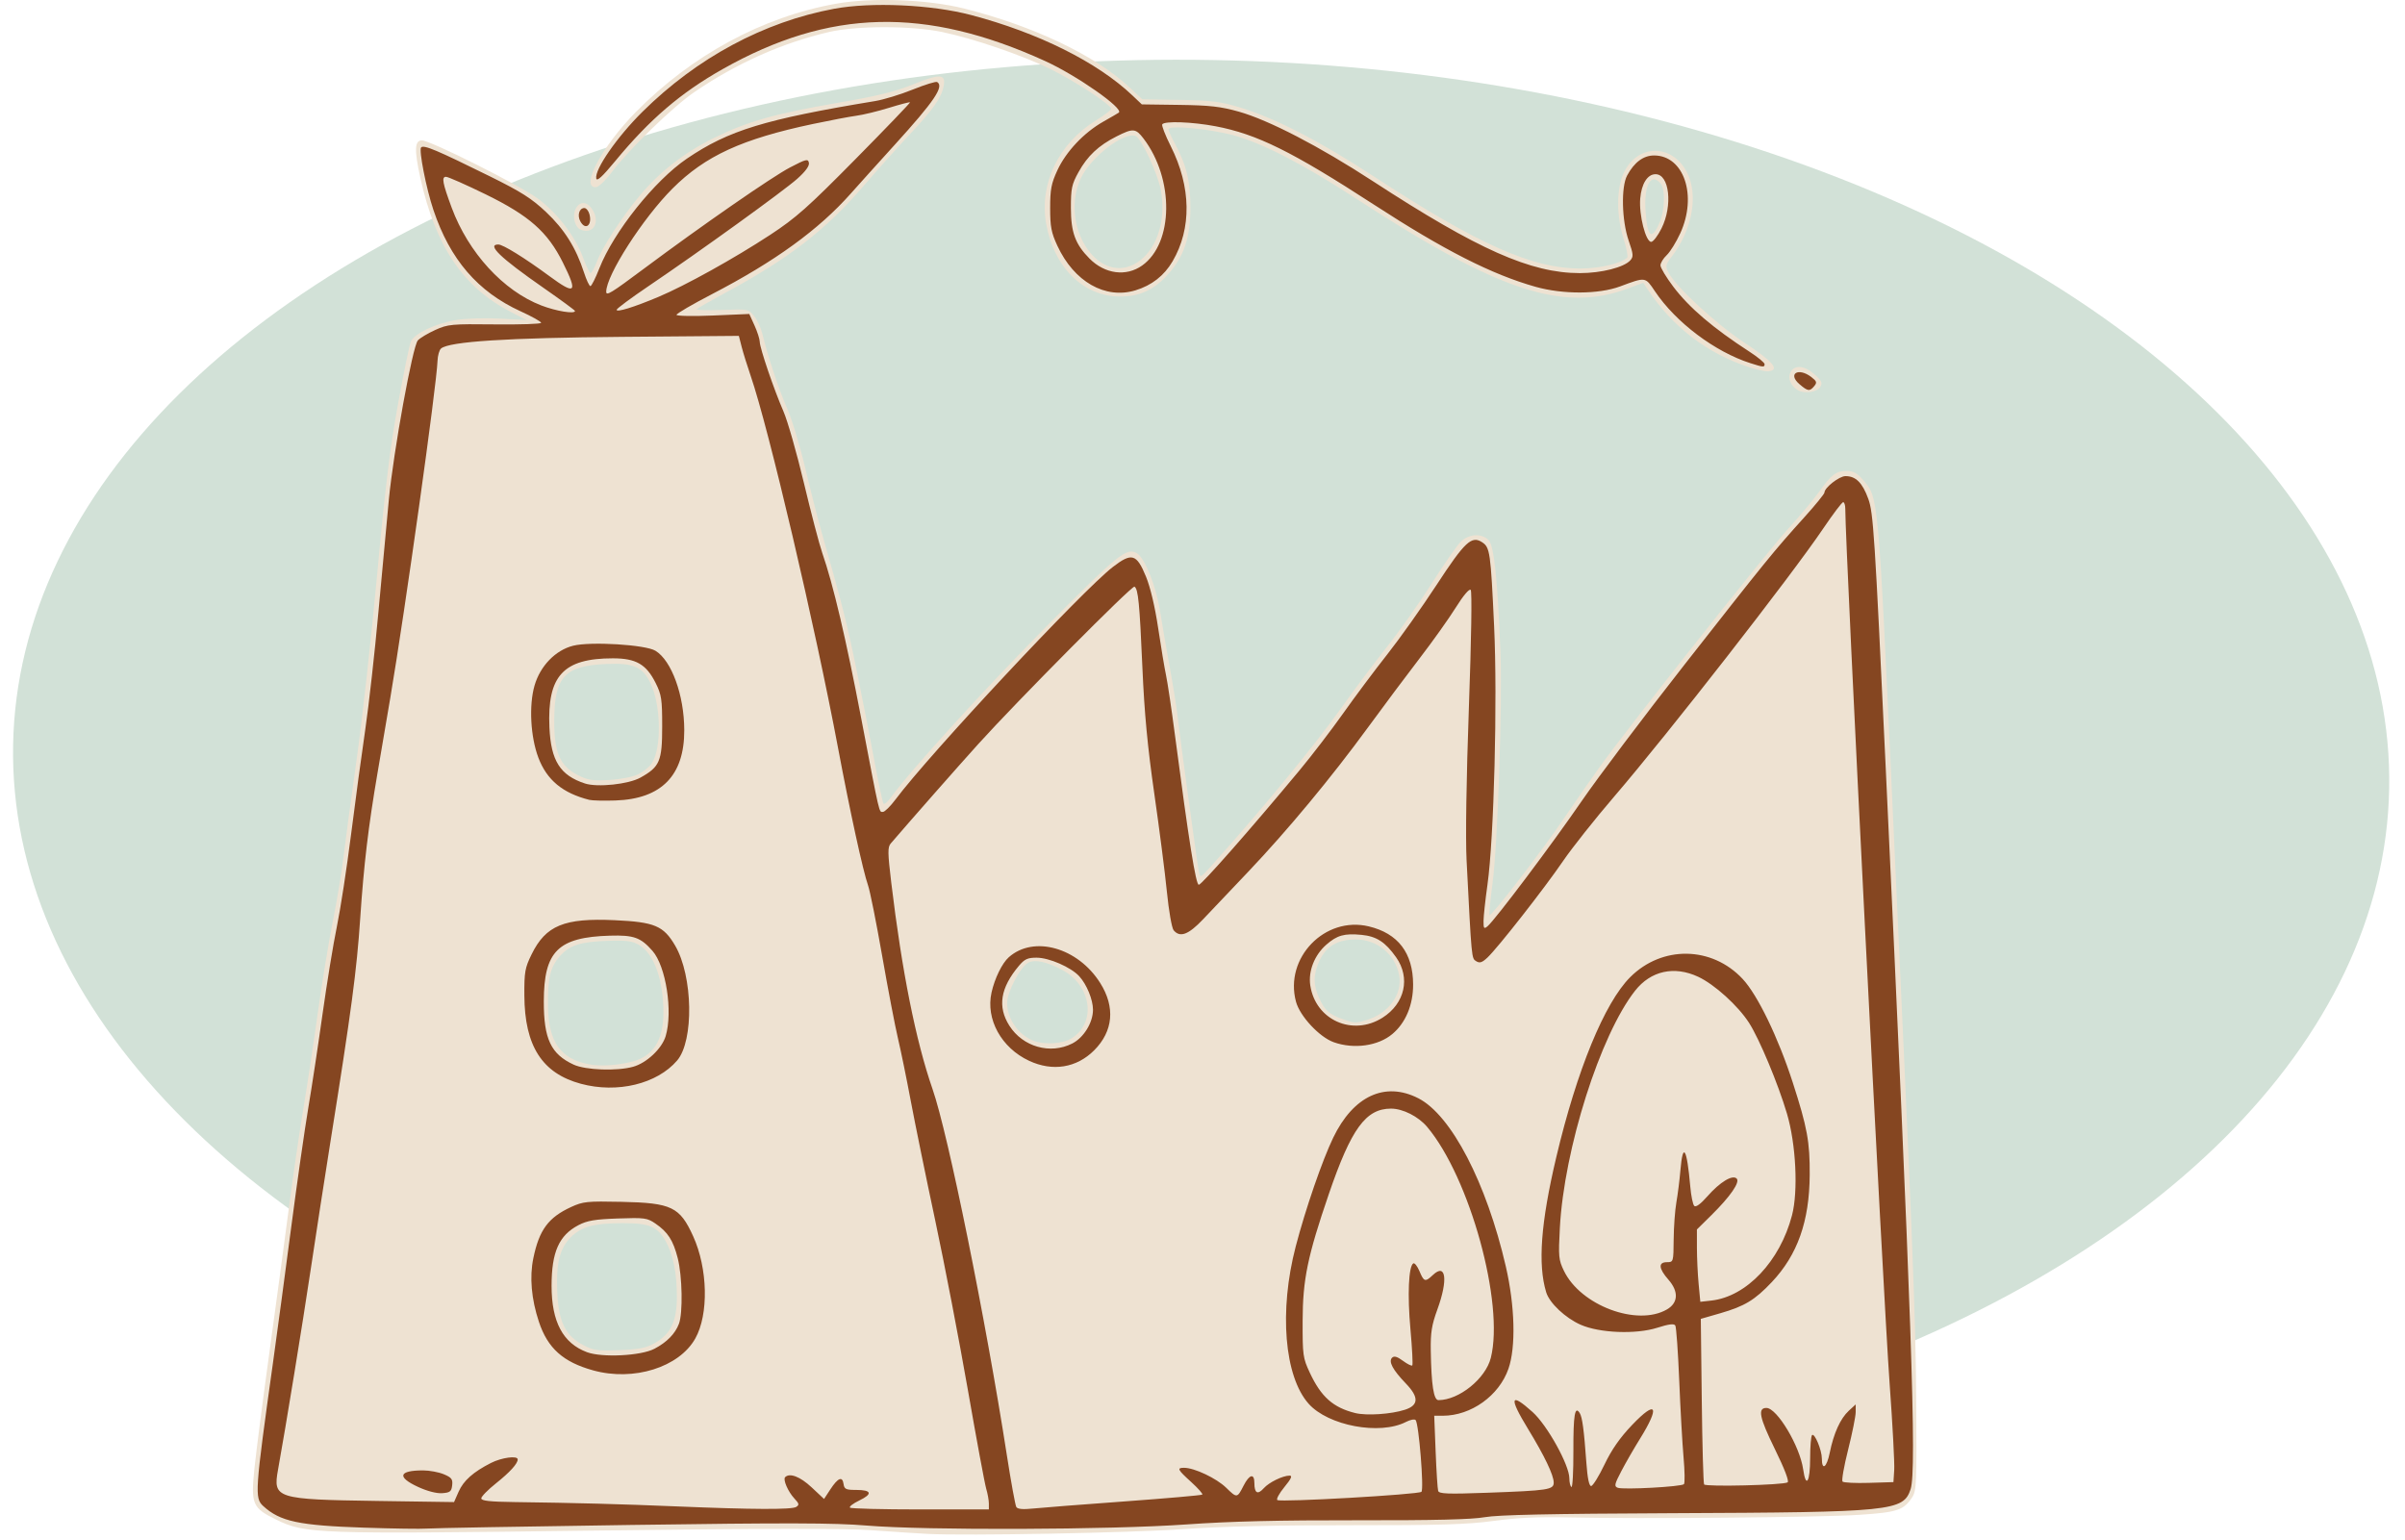
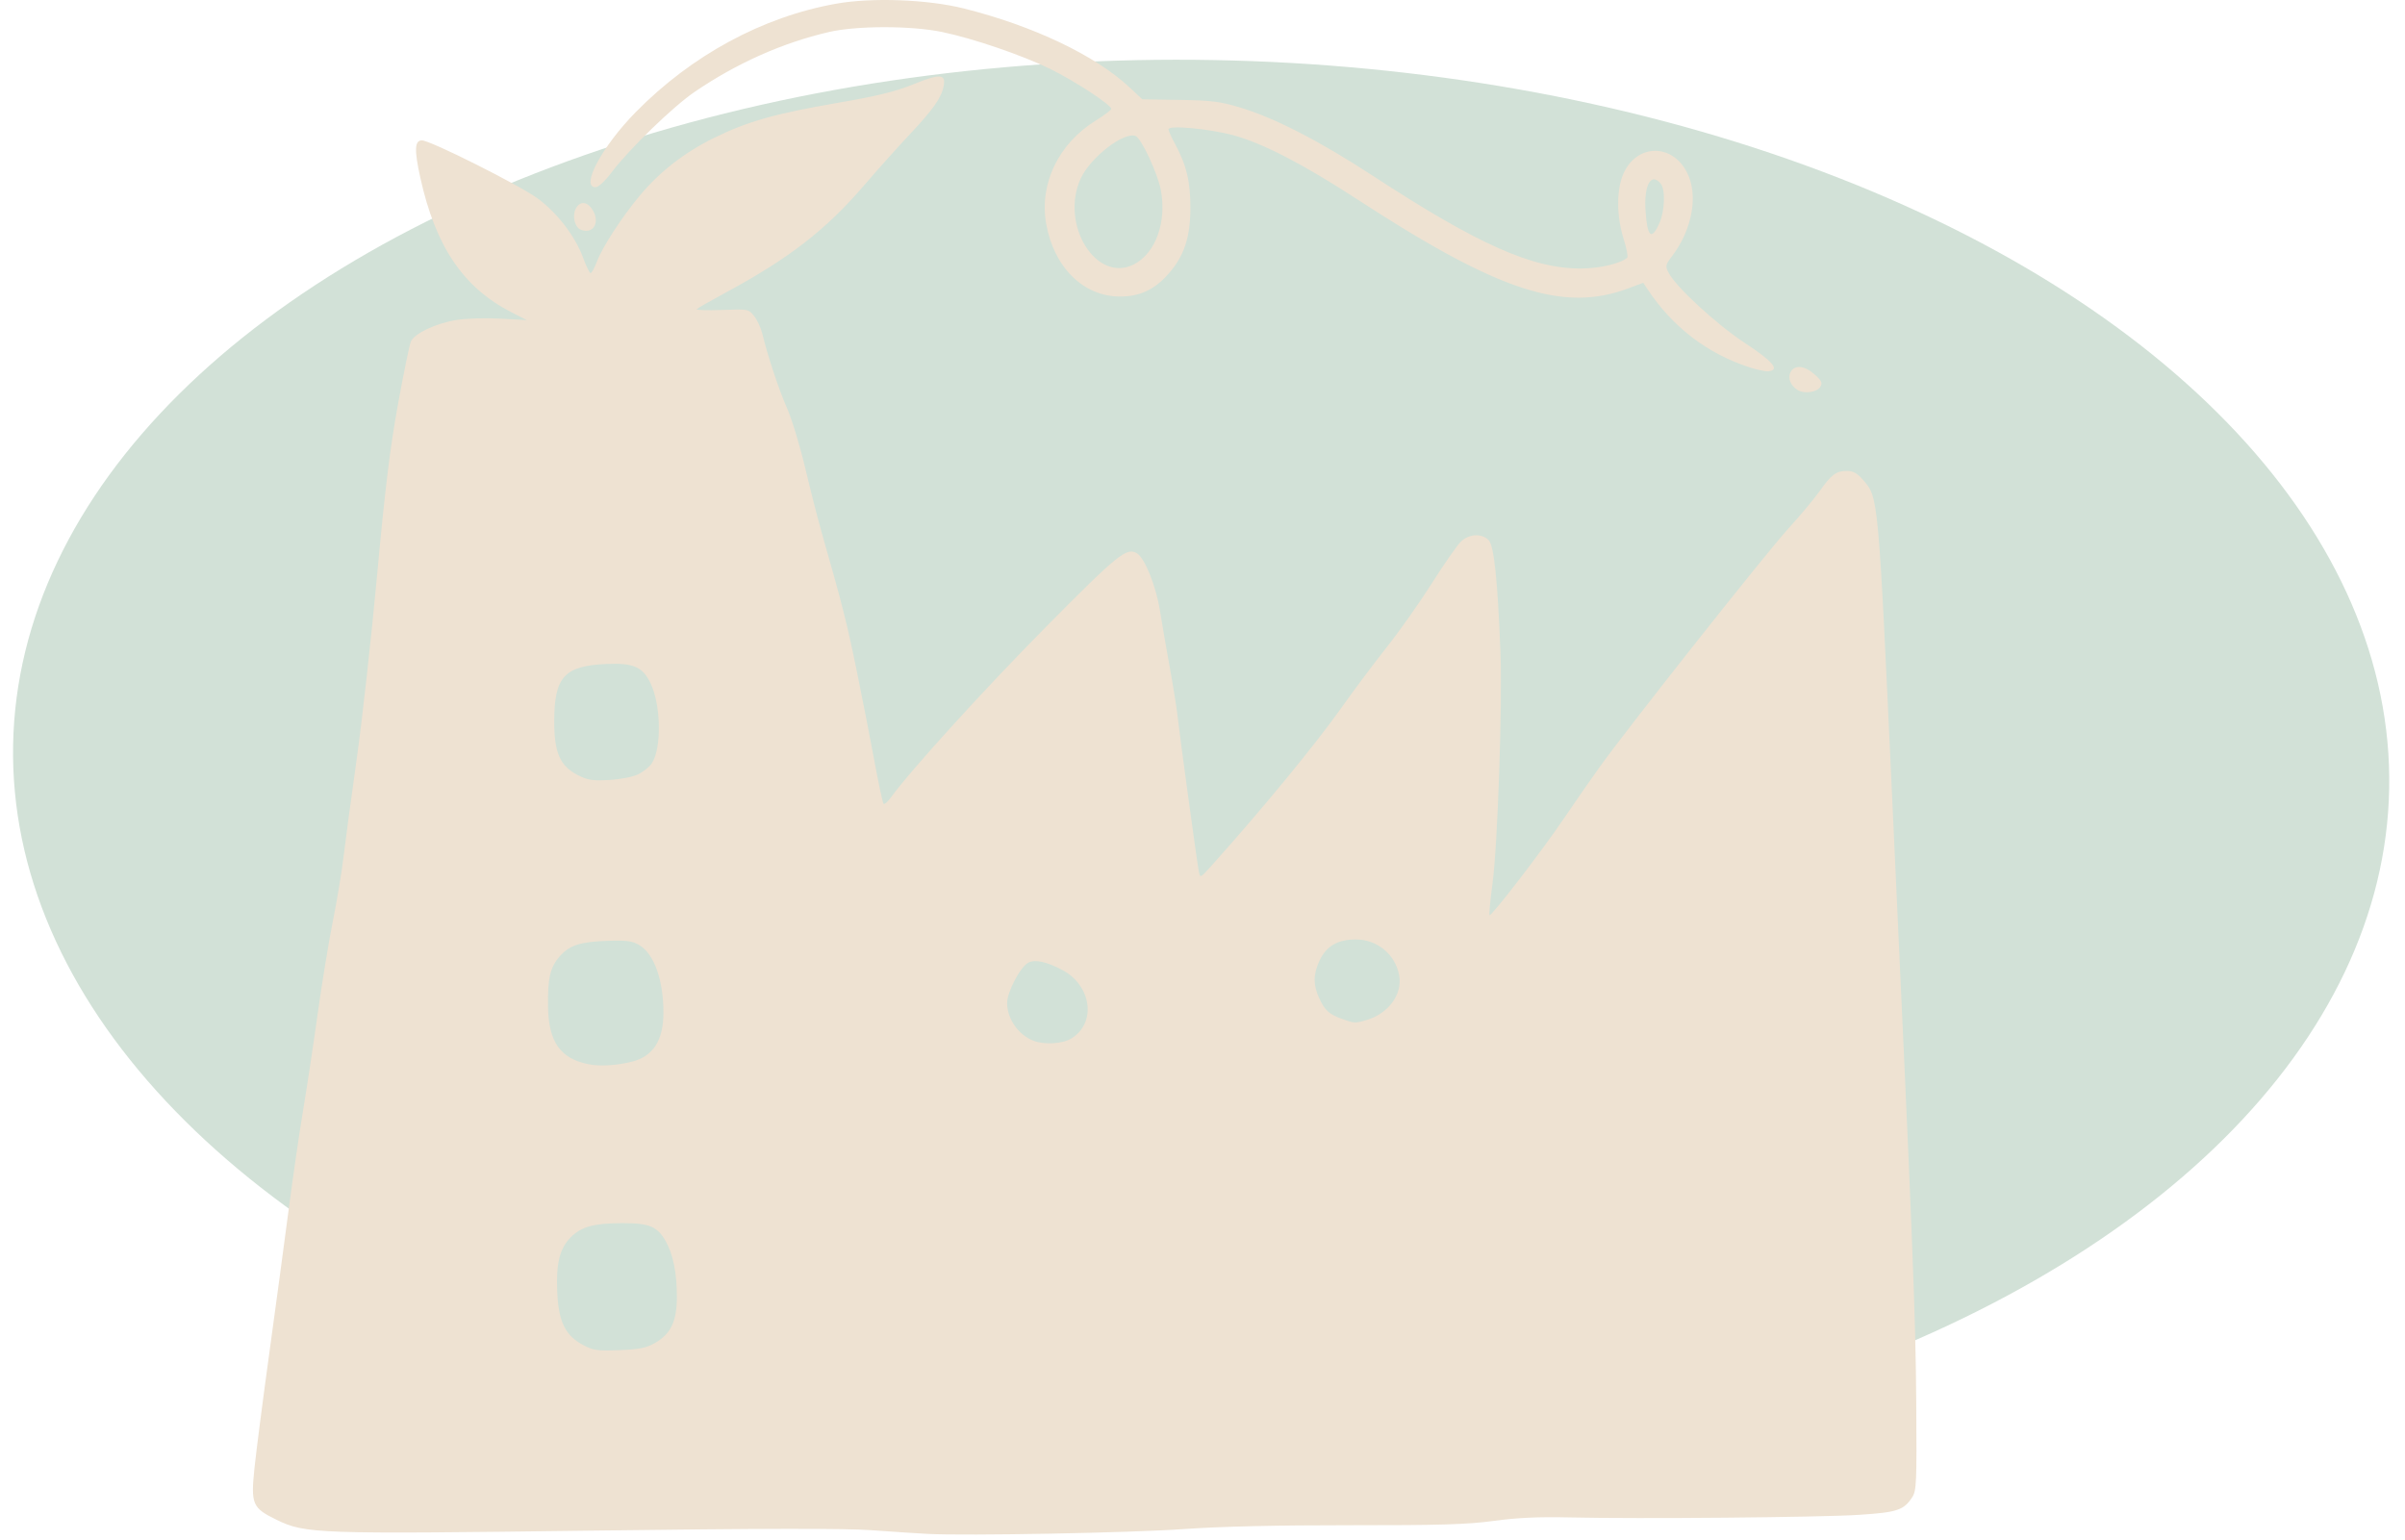
<svg xmlns="http://www.w3.org/2000/svg" width="253" height="162" viewBox="0 0 253 162" fill="none">
  <ellipse cx="126.358" cy="80.666" rx="125" ry="74.359" transform="rotate(1.062 126.358 80.666)" fill="#D2E1D7" />
  <path d="M97.593 161.38C96.538 161.326 93.889 161.151 91.705 160.993C88.873 160.787 80.348 160.8 61.983 161.038C33.315 161.411 32.118 161.369 29.095 159.895C26.538 158.648 26.374 158.263 26.772 154.435C26.953 152.698 27.645 147.333 28.309 142.513C28.974 137.694 29.896 130.854 30.359 127.315C30.822 123.776 31.512 119.032 31.892 116.772C32.272 114.513 32.952 110.016 33.402 106.777C33.852 103.539 34.578 99.103 35.015 96.919C35.452 94.736 35.954 91.716 36.131 90.21C36.307 88.704 36.931 84.064 37.518 79.898C38.104 75.732 39.075 66.983 39.675 60.455C40.507 51.402 41.025 47.159 41.861 42.563C42.463 39.249 43.076 36.266 43.223 35.932C43.598 35.078 45.863 34.009 48.032 33.663C49.044 33.501 51.121 33.438 52.647 33.524L55.422 33.679L53.803 32.852C48.738 30.264 45.813 25.938 44.209 18.666C43.571 15.772 43.616 14.768 44.383 14.768C45.27 14.768 54.717 19.511 56.586 20.895C58.634 22.41 60.528 24.887 61.339 27.111C61.664 28.004 62.02 28.734 62.13 28.734C62.24 28.734 62.542 28.18 62.8 27.503C63.389 25.962 65.424 22.832 67.302 20.58C69.398 18.066 72.023 16.028 75.132 14.5C78.655 12.769 81.53 11.957 88.192 10.809C92.281 10.105 94.179 9.638 96.068 8.874C98.912 7.722 99.528 7.763 99.263 9.086C99.018 10.312 98.151 11.536 95.645 14.198C94.457 15.46 92.314 17.855 90.884 19.521C86.882 24.18 83.009 27.181 76.37 30.769C74.789 31.624 73.406 32.412 73.297 32.52C73.188 32.629 74.37 32.671 75.924 32.613C78.73 32.51 78.753 32.514 79.338 33.259C79.663 33.671 80.051 34.516 80.201 35.136C80.768 37.482 81.935 40.993 82.806 42.974C83.303 44.103 84.162 46.937 84.716 49.272C85.269 51.606 86.038 54.625 86.426 55.981C88.566 63.462 89.081 65.488 90.081 70.357C90.684 73.294 91.539 77.655 91.981 80.047C92.422 82.44 92.859 84.473 92.951 84.565C93.043 84.657 93.385 84.363 93.711 83.912C95.741 81.097 103.548 72.507 110.024 65.963C117.63 58.277 118.519 57.559 119.61 58.218C120.422 58.707 121.611 61.663 122.015 64.196C122.231 65.551 122.7 68.262 123.056 70.22C123.412 72.178 123.779 74.458 123.871 75.286C124.116 77.505 125.95 90.918 126.117 91.716C126.257 92.389 126.28 92.379 127.366 91.169C132.793 85.121 138.333 78.386 141.15 74.412C142.464 72.558 144.615 69.686 145.929 68.03C147.244 66.373 149.373 63.354 150.659 61.321C151.946 59.287 153.316 57.326 153.704 56.962C154.564 56.155 155.884 56.092 156.599 56.825C157.168 57.41 157.543 60.951 157.841 68.577C158.057 74.09 157.553 88.876 157.012 92.912C156.773 94.699 156.63 96.214 156.695 96.279C156.875 96.46 162.233 89.497 164.509 86.124C165.619 84.479 167.333 82.015 168.317 80.647C171.453 76.291 185.679 58.311 188.095 55.65C189.376 54.24 190.869 52.454 191.415 51.681C192.647 49.933 193.167 49.546 194.281 49.546C194.928 49.546 195.364 49.779 195.941 50.437C197.617 52.345 197.567 51.815 199.052 83.912C201.25 131.436 201.517 138.182 201.586 147.724C201.645 155.968 201.608 156.834 201.167 157.51C200.27 158.887 199.603 159.11 195.57 159.374C191.479 159.643 172.407 159.813 165.093 159.646C161.855 159.572 159.605 159.675 157.152 160.009C154.365 160.388 151.559 160.473 142.049 160.467C134.285 160.461 128.41 160.598 124.524 160.873C118.981 161.267 101.712 161.592 97.593 161.38ZM68.876 141.308C70.57 140.351 71.211 139.005 71.208 136.413C71.205 133.928 70.811 131.974 70.033 130.59C69.163 129.042 68.313 128.684 65.511 128.686C62.489 128.688 61.167 129.046 60.046 130.167C58.879 131.333 58.488 132.918 58.62 135.941C58.756 139.047 59.462 140.503 61.309 141.489C62.414 142.078 62.812 142.136 65.143 142.047C67.241 141.966 67.963 141.823 68.876 141.308ZM66.512 111.688C68.7 111.136 69.782 109.453 69.792 106.586C69.804 103.157 68.824 100.379 67.274 99.446C66.529 98.998 65.968 98.919 63.996 98.981C61.036 99.075 59.92 99.433 58.872 100.627C57.878 101.759 57.608 102.917 57.65 105.877C57.702 109.607 58.935 111.373 61.899 111.963C63.133 112.209 64.858 112.106 66.512 111.688ZM112.709 109.253C115.353 107.641 114.847 103.715 111.784 102.069C110.129 101.18 108.873 100.906 108.172 101.281C107.328 101.733 105.945 104.368 105.945 105.524C105.945 107.17 107.11 108.855 108.683 109.482C109.84 109.943 111.756 109.834 112.709 109.253ZM143.708 107.333C146.058 106.659 147.564 104.607 147.186 102.594C146.776 100.404 144.881 98.84 142.639 98.839C140.705 98.838 139.501 99.547 138.795 101.101C138.138 102.549 138.13 103.596 138.768 104.997C139.358 106.297 139.819 106.715 141.198 107.208C142.463 107.659 142.554 107.663 143.708 107.333ZM67.112 81.472C67.668 81.207 68.324 80.683 68.57 80.308C69.621 78.704 69.543 74.166 68.426 71.857C67.601 70.153 66.602 69.724 63.764 69.856C59.37 70.059 58.314 71.217 58.303 75.844C58.295 79.18 58.898 80.574 60.762 81.536C61.809 82.076 62.302 82.155 64.048 82.062C65.228 82 66.531 81.748 67.112 81.472ZM189.126 41.044C188.357 40.584 188.033 39.769 188.369 39.14C188.792 38.35 189.856 38.459 190.898 39.398C191.639 40.066 191.741 40.289 191.491 40.699C191.144 41.268 189.824 41.461 189.126 41.044ZM183.988 38.628C179.575 37.187 175.907 34.363 173.294 30.395L172.869 29.75L171.287 30.341C164.453 32.898 157.67 30.669 142.776 20.969C137.106 17.277 132.827 15.063 129.754 14.232C127.201 13.542 122.922 13.146 122.922 13.6C122.922 13.753 123.217 14.417 123.576 15.076C124.806 17.331 125.238 19.114 125.226 21.888C125.214 25.012 124.572 26.932 122.91 28.82C121.455 30.474 119.904 31.199 117.824 31.199C113.995 31.199 110.89 28.152 110.061 23.582C109.297 19.366 111.337 15.111 115.293 12.669C116.176 12.124 116.898 11.576 116.898 11.451C116.898 11.031 113.037 8.505 110.486 7.256C107.515 5.801 102.374 4.044 99.099 3.365C95.847 2.69 90.108 2.693 87.187 3.372C82.314 4.504 77.507 6.647 73.084 9.659C70.806 11.21 66.183 15.689 64.348 18.123C63.641 19.06 62.952 19.697 62.645 19.697C61.035 19.697 63.334 15.403 66.872 11.803C72.769 5.803 80.221 1.769 87.963 0.389C91.739 -0.285 97.603 -0.063 101.426 0.898C108.73 2.735 115.24 5.838 118.827 9.193L120.171 10.45L124.08 10.51C127.423 10.562 128.345 10.677 130.453 11.309C134.042 12.385 138.826 14.842 144.313 18.427C155.487 25.727 161.188 28.271 166.326 28.25C168.283 28.241 170.457 27.733 171.177 27.114C171.285 27.021 171.121 26.146 170.812 25.169C170.045 22.747 170.033 19.958 170.782 18.267C172.166 15.141 175.872 15.055 177.454 18.112C178.689 20.497 178.045 24.13 175.886 26.961C175.204 27.856 175.174 27.994 175.521 28.676C176.285 30.179 180.553 34.113 183.577 36.1C186.529 38.04 187.27 38.93 186.042 39.062C185.741 39.094 184.816 38.899 183.988 38.628ZM119.308 27.802C121.582 26.618 122.752 23.354 122.112 19.971C121.784 18.231 120.053 14.532 119.461 14.305C118.24 13.836 114.742 16.534 113.71 18.739C111.445 23.581 115.331 29.871 119.308 27.802ZM174.552 23.507C175.139 22.205 175.217 19.937 174.697 19.31C173.688 18.094 172.921 19.484 173.106 22.193C173.294 24.94 173.728 25.334 174.552 23.507ZM61.086 24.165C60.484 23.925 60.192 22.783 60.538 22.024C60.924 21.177 61.688 21.144 62.252 21.949C63.204 23.308 62.463 24.716 61.086 24.165Z" fill="#EEE2D2" />
-   <path d="M38.306 160.723C31.436 160.495 29.467 160.073 27.695 158.453C26.77 157.607 26.814 156.968 28.722 143.335C29.164 140.172 30.026 133.764 30.637 129.095C31.248 124.426 32.055 118.791 32.43 116.573C32.805 114.355 33.483 109.888 33.936 106.647C34.39 103.406 35.066 99.282 35.438 97.484C35.811 95.685 36.483 91.322 36.932 87.787C37.38 84.252 38.053 79.285 38.426 76.749C38.8 74.213 39.425 68.625 39.815 64.333C40.204 60.041 40.696 54.742 40.907 52.558C41.403 47.431 43.408 36.419 43.956 35.813C44.184 35.562 45.008 35.068 45.788 34.715C47.122 34.112 47.492 34.077 52.066 34.129C54.74 34.159 56.927 34.084 56.927 33.961C56.927 33.839 55.961 33.298 54.78 32.758C50.257 30.691 47.349 27.312 45.593 22.086C44.839 19.842 44.04 15.771 44.302 15.508C44.59 15.22 45.913 15.777 51.528 18.549C54.824 20.177 55.928 20.878 57.445 22.309C59.375 24.13 60.591 26.068 61.434 28.666C61.69 29.456 61.994 30.103 62.109 30.103C62.223 30.103 62.647 29.262 63.051 28.233C64.556 24.397 68.869 18.991 72.262 16.688C76.645 13.713 80.456 12.548 92.078 10.63C92.961 10.484 94.734 9.942 96.017 9.424C97.3 8.907 98.457 8.549 98.587 8.63C99.339 9.095 98.291 10.644 94.128 15.227C92.373 17.159 90.296 19.464 89.511 20.35C86.133 24.164 81.524 27.506 74.897 30.947C72.845 32.012 71.166 32.991 71.166 33.122C71.166 33.252 72.889 33.286 74.995 33.196L78.823 33.032L79.37 34.237C79.671 34.901 79.92 35.675 79.923 35.958C79.931 36.625 81.404 40.952 82.42 43.289C82.856 44.291 83.823 47.68 84.571 50.82C85.319 53.96 86.186 57.268 86.499 58.172C87.659 61.524 88.988 67.169 90.594 75.56C92.588 85.982 92.457 85.418 92.883 85.418C93.074 85.418 93.668 84.831 94.204 84.114C97.75 79.365 113.867 62.121 117.071 59.649C119.058 58.116 119.569 58.264 120.551 60.656C121.012 61.777 121.502 63.848 121.834 66.072C122.13 68.052 122.503 70.289 122.664 71.042C122.825 71.795 123.247 74.629 123.602 77.34C125.059 88.469 125.795 93.086 126.11 93.086C126.411 93.086 131.512 87.292 136.683 81.074C137.981 79.513 140.059 76.802 141.3 75.049C142.54 73.297 144.625 70.508 145.933 68.851C147.241 67.195 149.571 63.913 151.111 61.559C154.104 56.986 154.809 56.324 155.914 57.048C156.742 57.59 156.813 58.086 157.178 65.901C157.54 73.659 157.166 88.16 156.476 93.086C156.254 94.667 156.069 96.376 156.064 96.884C156.057 97.686 156.112 97.762 156.478 97.458C157.267 96.803 163.3 88.781 166.386 84.284C168.077 81.82 172.983 75.311 177.289 69.819C185.794 58.969 186.607 57.969 189.795 54.439C190.968 53.139 191.928 51.96 191.928 51.82C191.928 51.307 193.484 50.093 194.141 50.093C195.228 50.093 195.921 50.783 196.538 52.479C197.07 53.942 197.211 56.101 198.359 80.489C201.09 138.471 201.65 154.676 200.993 156.668C200.227 158.989 199.091 159.103 175.909 159.201C163.116 159.256 157.57 159.374 156.193 159.621C154.84 159.864 150.891 159.959 142.775 159.945C134.605 159.93 129.409 160.057 124.838 160.381C116.78 160.953 97.423 161.021 91.145 160.499C87.741 160.217 82.781 160.204 66.363 160.438C55.073 160.598 45.405 160.77 44.878 160.82C44.351 160.869 41.394 160.825 38.306 160.723ZM83.756 158.543C84.099 158.326 84.071 158.193 83.569 157.657C82.902 156.945 82.344 155.661 82.594 155.412C83.074 154.931 84.173 155.352 85.374 156.475L86.688 157.704L87.347 156.699C88.151 155.475 88.62 155.28 88.739 156.121C88.818 156.674 88.983 156.753 90.061 156.753C91.702 156.753 91.829 157.175 90.396 157.863C89.751 158.172 89.31 158.511 89.414 158.616C89.519 158.721 92.85 158.806 96.816 158.806H104.027V158.188C104.027 157.849 103.9 157.14 103.744 156.614C103.589 156.088 102.72 151.406 101.814 146.21C100.907 141.014 99.364 133.004 98.385 128.411C97.405 123.817 96.246 118.149 95.808 115.814C95.371 113.48 94.765 110.522 94.462 109.242C94.159 107.962 93.411 104.055 92.8 100.559C92.188 97.064 91.523 93.735 91.32 93.162C90.789 91.657 89.411 85.346 88.164 78.709C85.762 65.927 80.857 45.03 78.972 39.551C78.61 38.496 78.181 37.117 78.019 36.485L77.726 35.337L65.478 35.439C53.34 35.541 47.283 35.929 46.4 36.663C46.214 36.816 46.046 37.406 46.026 37.973C45.934 40.56 42.617 64.234 41.067 73.369C40.62 76.005 40.012 79.579 39.716 81.311C38.744 86.999 38.274 90.952 37.892 96.645C37.526 102.11 36.965 106.312 34.752 120.179C34.162 123.878 33.238 129.862 32.698 133.476C31.819 139.357 30.08 150.017 29.246 154.635C28.701 157.65 29.04 157.757 39.681 157.913L47.764 158.032L48.246 156.939C48.76 155.774 49.781 154.866 51.645 153.917C52.771 153.343 54.462 153.118 54.462 153.543C54.462 153.989 53.645 154.887 52.165 156.069C51.32 156.743 50.629 157.45 50.629 157.64C50.629 157.897 51.518 157.996 54.12 158.03C60.43 158.112 65.469 158.246 71.166 158.485C79.147 158.818 83.29 158.837 83.756 158.543ZM43.988 156.441C41.728 155.399 41.933 154.699 44.499 154.699C45.169 154.699 46.153 154.881 46.686 155.103C47.508 155.447 47.641 155.623 47.567 156.267C47.492 156.919 47.344 157.036 46.521 157.096C45.936 157.139 44.95 156.884 43.988 156.441ZM62.404 144.177C59.238 143.302 57.616 141.85 56.69 139.06C55.898 136.676 55.695 134.358 56.105 132.376C56.72 129.396 57.683 128.09 60.08 126.987C61.338 126.408 61.755 126.366 65.392 126.443C70.652 126.556 71.512 126.97 72.918 130.061C74.465 133.463 74.567 138.275 73.147 140.813C71.443 143.856 66.66 145.354 62.404 144.177ZM68.839 141.906C70.144 141.224 71.023 140.33 71.422 139.278C71.85 138.149 71.778 134.253 71.296 132.37C70.813 130.487 70.259 129.626 68.951 128.729C68.083 128.134 67.805 128.096 65.005 128.194C62.577 128.278 61.772 128.414 60.852 128.896C58.803 129.969 58.026 131.721 58.024 135.275C58.021 139.071 59.224 141.324 61.753 142.263C63.341 142.853 67.419 142.647 68.839 141.906ZM61.109 114.023C57.031 112.925 55.187 110.042 55.161 104.724C55.148 102.257 55.224 101.829 55.921 100.409C57.418 97.36 59.352 96.565 64.674 96.812C68.865 97.007 69.802 97.401 71.022 99.484C72.898 102.684 73.016 109.495 71.231 111.577C69.116 114.043 64.935 115.054 61.109 114.023ZM66.599 112.234C68.021 111.84 69.632 110.325 70.025 109.015C70.801 106.425 70.063 101.661 68.635 100.034C67.4 98.628 66.674 98.368 64.184 98.439C58.706 98.596 57.218 100.069 57.207 105.349C57.198 109.305 57.953 110.904 60.35 112.01C61.604 112.589 64.896 112.707 66.599 112.234ZM61.993 84.152C59.188 83.442 57.526 82.064 56.635 79.711C55.806 77.522 55.63 74.203 56.233 72.123C56.831 70.06 58.436 68.403 60.29 67.936C62.134 67.472 67.896 67.824 68.951 68.465C70.651 69.499 71.973 73.136 71.983 76.811C71.997 81.592 69.583 84.058 64.731 84.218C63.526 84.258 62.294 84.228 61.993 84.152ZM67.376 81.811C69.41 80.674 69.66 80.085 69.66 76.428C69.66 73.567 69.589 73.089 68.976 71.864C67.984 69.882 66.91 69.262 64.467 69.262C59.252 69.262 57.56 71.104 57.798 76.519C57.954 80.043 58.925 81.577 61.539 82.431C62.852 82.859 66.121 82.512 67.376 81.811ZM118.266 157.964C122.709 157.641 126.406 157.317 126.481 157.243C126.557 157.17 126.033 156.578 125.318 155.928C123.868 154.611 123.774 154.425 124.562 154.425C125.644 154.425 127.971 155.527 128.99 156.522C130.123 157.628 130.15 157.625 130.818 156.311C131.432 155.104 131.958 154.973 131.958 156.029C131.958 157.104 132.305 157.294 132.948 156.571C133.5 155.952 134.946 155.247 135.664 155.247C135.982 155.247 135.831 155.578 135.112 156.455C134.568 157.119 134.237 157.733 134.377 157.819C134.776 158.066 149.245 157.237 149.532 156.951C149.813 156.669 149.258 149.794 148.922 149.404C148.814 149.278 148.357 149.366 147.907 149.598C145.16 151.019 139.724 150.003 137.662 147.683C135.107 144.809 134.54 137.909 136.304 131.149C137.332 127.205 139.101 122.073 140.252 119.69C142.373 115.298 145.709 113.757 149.21 115.55C152.676 117.327 156.374 124.435 158.407 133.235C159.367 137.391 159.48 141.723 158.686 144.003C157.698 146.843 154.755 148.948 151.774 148.948H150.877L151.025 152.714C151.106 154.784 151.226 156.648 151.291 156.856C151.389 157.167 152.287 157.201 156.403 157.052C162.906 156.817 163.45 156.733 163.447 155.975C163.443 155.191 162.473 153.165 160.749 150.341C158.709 147 158.86 146.433 161.224 148.558C162.768 149.947 165.092 154.137 165.092 155.532C165.092 155.96 165.191 156.37 165.311 156.445C165.432 156.519 165.524 154.812 165.517 152.652C165.504 148.863 165.674 147.844 166.184 148.669C166.456 149.108 166.634 150.45 166.886 153.946C166.998 155.508 167.171 156.342 167.382 156.342C167.56 156.342 168.192 155.327 168.786 154.087C169.547 152.499 170.409 151.263 171.7 149.911C174.273 147.214 174.658 147.941 172.496 151.413C171.887 152.392 171.016 153.904 170.561 154.773C169.838 156.154 169.79 156.375 170.18 156.525C170.772 156.752 176.909 156.417 177.149 156.144C177.252 156.027 177.233 154.76 177.106 153.33C176.979 151.899 176.774 148.26 176.651 145.243C176.527 142.226 176.341 139.621 176.237 139.452C176.103 139.236 175.551 139.305 174.336 139.692C172.096 140.404 168.273 140.253 166.28 139.374C164.667 138.662 163 137.091 162.655 135.958C161.761 133.022 162.088 128.632 163.714 121.758C165.879 112.6 168.79 105.508 171.493 102.806C174.85 99.449 180.083 99.53 183.32 102.991C184.897 104.677 187.064 109.155 188.596 113.897C190.12 118.615 190.4 120.139 190.377 123.618C190.345 128.498 189.095 132.025 186.381 134.895C184.601 136.777 183.528 137.426 180.984 138.161L178.921 138.756L179.022 147.344C179.077 152.067 179.188 156.041 179.267 156.174C179.427 156.445 187.589 156.243 188.051 155.958C188.234 155.845 187.732 154.536 186.697 152.424C185.082 149.128 184.879 148.127 185.823 148.127C186.939 148.127 189.339 152.137 189.689 154.588C189.982 156.635 190.422 155.935 190.422 153.422C190.422 152.193 190.513 151.096 190.624 150.984C190.884 150.722 191.654 152.559 191.654 153.442C191.654 154.77 192.167 154.406 192.482 152.854C192.902 150.783 193.601 149.241 194.492 148.421L195.214 147.757V148.559C195.214 148.999 194.857 150.777 194.421 152.509C193.984 154.24 193.718 155.755 193.829 155.874C193.94 155.992 195.191 156.054 196.608 156.01L199.185 155.931L199.267 154.653C199.313 153.95 199.097 149.884 198.787 145.616C198.077 135.825 194.119 57.739 194.119 53.516C194.119 53.14 194.018 52.832 193.895 52.832C193.772 52.832 192.817 54.095 191.774 55.639C188.395 60.637 175.47 77.212 169.812 83.802C167.795 86.151 165.373 89.206 164.428 90.591C162.485 93.441 157.565 99.724 156.477 100.744C155.909 101.277 155.659 101.358 155.29 101.126C154.8 100.818 154.818 101.003 154.279 90.484C154.161 88.165 154.257 81.841 154.522 74.479C154.785 67.192 154.861 62.208 154.713 62.059C154.564 61.91 153.932 62.661 153.138 63.929C152.408 65.095 150.71 67.48 149.365 69.23C148.02 70.979 145.555 74.278 143.888 76.559C140.051 81.811 135.47 87.331 131.31 91.715C129.523 93.599 127.388 95.848 126.565 96.714C125.012 98.349 124.132 98.676 123.462 97.87C123.271 97.639 122.953 95.826 122.755 93.831C122.557 91.84 121.961 87.191 121.429 83.501C120.719 78.569 120.387 75.052 120.177 70.22C119.883 63.453 119.737 61.963 119.345 61.721C119.095 61.567 107.008 73.745 102.911 78.28C100.843 80.568 95.802 86.296 93.703 88.742C93.373 89.127 93.38 89.703 93.757 92.849C94.876 102.179 96.345 109.528 98.102 114.582C99.742 119.298 103.689 138.753 105.92 153.11C106.357 155.926 106.805 158.375 106.914 158.553C107.05 158.771 107.609 158.823 108.651 158.713C109.496 158.623 113.823 158.287 118.266 157.964ZM108.261 111.606C105.336 110.244 103.678 107.229 104.308 104.417C104.642 102.925 105.421 101.333 106.12 100.712C108.743 98.379 113.392 99.69 115.742 103.424C117.339 105.961 117.109 108.497 115.099 110.507C113.254 112.352 110.733 112.758 108.261 111.606ZM112.797 109.786C114.011 109.167 114.98 107.589 114.98 106.232C114.98 105.175 114.317 103.562 113.53 102.706C112.655 101.755 110.367 100.759 109.049 100.756C108.106 100.754 107.784 100.901 107.187 101.611C105.235 103.931 104.918 105.917 106.182 107.91C107.598 110.142 110.491 110.962 112.797 109.786ZM140.31 109.652C138.801 109.117 136.744 106.911 136.334 105.386C135.093 100.78 139.372 96.355 143.994 97.464C147.073 98.203 148.645 100.262 148.656 103.569C148.663 105.723 147.875 107.608 146.476 108.785C144.976 110.048 142.437 110.405 140.31 109.652ZM145.444 107.067C147.793 105.577 148.397 102.876 146.866 100.712C145.73 99.104 144.804 98.506 143.221 98.354C141.421 98.181 140.656 98.396 139.522 99.391C138.279 100.483 137.613 102.173 137.837 103.669C138.385 107.32 142.292 109.066 145.444 107.067ZM147.803 148.315C149.251 147.842 149.279 146.997 147.896 145.56C146.511 144.12 146.043 143.243 146.444 142.842C146.658 142.628 146.979 142.72 147.586 143.169C148.051 143.513 148.493 143.732 148.569 143.656C148.644 143.581 148.557 141.862 148.374 139.836C148.049 136.238 148.18 133.227 148.673 132.922C148.808 132.838 149.102 133.206 149.324 133.739C149.797 134.869 149.924 134.905 150.746 134.132C152.115 132.847 152.345 134.641 151.212 137.754C150.61 139.408 150.483 140.197 150.514 142.102C150.572 145.718 150.818 147.305 151.32 147.305C153.482 147.305 156.279 145.051 156.829 142.863C158.271 137.139 154.622 123.896 150.135 118.562C149.208 117.461 147.579 116.636 146.332 116.636C143.679 116.636 142.147 118.741 139.79 125.62C137.555 132.147 137.045 134.613 137.034 138.953C137.024 142.592 137.063 142.871 137.793 144.43C138.978 146.964 140.242 148.086 142.56 148.663C143.755 148.961 146.354 148.788 147.803 148.315ZM175.36 137.762C176.551 137.07 176.609 135.879 175.513 134.631C174.479 133.453 174.424 132.792 175.361 132.792C176.038 132.792 176.046 132.764 176.066 130.396C176.077 129.078 176.205 127.322 176.351 126.494C176.498 125.665 176.687 124.156 176.773 123.139C177.032 120.076 177.461 120.778 177.813 124.839C177.897 125.811 178.085 126.726 178.231 126.871C178.401 127.041 178.9 126.676 179.629 125.847C180.944 124.353 182.258 123.56 182.694 123.996C183.069 124.371 182.029 125.876 180.026 127.854L178.51 129.35L178.512 131.276C178.513 132.336 178.594 134.048 178.692 135.082L178.869 136.961L180.034 136.83C183.733 136.413 187.252 132.692 188.514 127.863C189.178 125.319 188.933 120.37 187.984 117.164C187.053 114.022 185.087 109.313 183.997 107.615C182.839 105.81 180.363 103.566 178.647 102.766C176.121 101.588 173.66 102.132 172.006 104.234C168.339 108.896 164.539 120.872 164.093 129.18C163.93 132.201 163.963 132.549 164.523 133.706C166.289 137.354 172.234 139.58 175.36 137.762ZM60.487 32.716C60.487 32.647 58.977 31.539 57.132 30.255C52.635 27.124 51.178 25.722 52.422 25.722C52.914 25.722 55.191 27.132 57.782 29.041C60.561 31.089 60.814 30.834 59.205 27.607C57.605 24.396 55.671 22.689 51.098 20.45C49.021 19.434 47.14 18.602 46.917 18.602C46.433 18.602 46.553 19.253 47.517 21.852C49.273 26.587 52.953 30.602 56.943 32.136C58.506 32.738 60.487 33.062 60.487 32.716ZM69.25 31.242C72.081 30.053 77.259 27.178 81.025 24.706C83.734 22.927 84.987 21.814 89.993 16.742C93.194 13.499 95.777 10.809 95.733 10.765C95.689 10.721 94.69 10.982 93.514 11.345C92.337 11.708 90.802 12.081 90.102 12.174C89.402 12.268 87.35 12.656 85.543 13.038C78.057 14.618 74.184 16.398 70.742 19.84C67.634 22.949 63.773 28.959 63.773 30.69C63.773 31.16 64.266 30.858 67.743 28.265C73.88 23.689 81.224 18.6 83.113 17.615C84.804 16.732 85.005 16.683 85.095 17.131C85.161 17.456 84.733 18.04 83.863 18.815C82.415 20.104 73.596 26.469 68.223 30.103C66.378 31.351 64.868 32.472 64.868 32.594C64.868 32.882 66.668 32.326 69.25 31.242ZM189.298 40.417C188.025 39.322 189.187 38.623 190.546 39.668C191.118 40.108 191.164 40.248 190.854 40.62C190.374 41.199 190.178 41.174 189.298 40.417ZM184.124 38.204C180.395 37.008 176.294 33.919 174.101 30.654C173.066 29.113 173.144 29.123 170.432 30.133C168.186 30.97 164.413 30.986 161.532 30.173C156.922 28.87 151.937 26.336 144.555 21.541C135.935 15.943 132.232 14.11 127.867 13.282C125.41 12.816 122.492 12.712 122.263 13.083C122.185 13.21 122.59 14.248 123.164 15.39C125.311 19.664 125.378 24.036 123.35 27.497C122.465 29.006 121.156 30.028 119.442 30.547C116.265 31.51 112.986 29.636 111.235 25.859C110.591 24.469 110.474 23.857 110.474 21.888C110.474 19.92 110.591 19.307 111.234 17.918C112.151 15.937 114.033 13.945 116.076 12.791C116.904 12.323 117.634 11.898 117.699 11.846C118.234 11.411 113.262 7.933 109.944 6.421C97.342 0.678 87.245 0.931 76.022 7.27C71.603 9.766 68.349 12.552 64.724 16.943C63.369 18.584 62.789 19.116 62.724 18.777C62.541 17.83 64.921 14.398 67.59 11.756C73.324 6.081 80.349 2.304 87.734 0.926C91.658 0.193 97.987 0.481 102.156 1.581C109.242 3.452 115.436 6.539 119.124 10.039L120.118 10.982L124.053 11.036C127.261 11.079 128.417 11.21 130.315 11.745C133.468 12.633 138.807 15.402 144.418 19.059C155.471 26.262 161.038 28.734 166.2 28.734C168.454 28.734 170.832 28.133 171.501 27.394C171.851 27.008 171.83 26.754 171.331 25.311C170.605 23.213 170.521 19.669 171.17 18.465C171.919 17.074 172.884 16.357 174.005 16.357C177.147 16.357 178.571 20.582 176.763 24.536C176.338 25.466 175.695 26.504 175.334 26.843C174.972 27.183 174.677 27.667 174.677 27.92C174.677 28.172 175.284 29.181 176.026 30.162C177.711 32.387 180.213 34.521 184.055 37.012C184.921 37.573 185.63 38.159 185.63 38.312C185.63 38.656 185.503 38.647 184.124 38.204ZM120.157 27.931C123.464 25.576 123.534 18.821 120.295 14.575C119.47 13.493 119.193 13.472 117.446 14.357C115.565 15.31 114.401 16.404 113.459 18.104C112.743 19.398 112.653 19.82 112.656 21.888C112.659 24.446 113.12 25.698 114.61 27.201C116.23 28.835 118.473 29.13 120.157 27.931ZM174.789 24.025C175.985 21.625 175.619 18.328 174.156 18.328C173.308 18.328 172.675 19.338 172.546 20.895C172.403 22.614 173.123 25.448 173.701 25.448C173.91 25.448 174.399 24.808 174.789 24.025ZM61.045 23.277C60.709 22.649 60.941 21.888 61.469 21.888C61.676 21.888 61.921 22.189 62.014 22.557C62.306 23.724 61.575 24.268 61.045 23.277Z" fill="#854621" />
</svg>